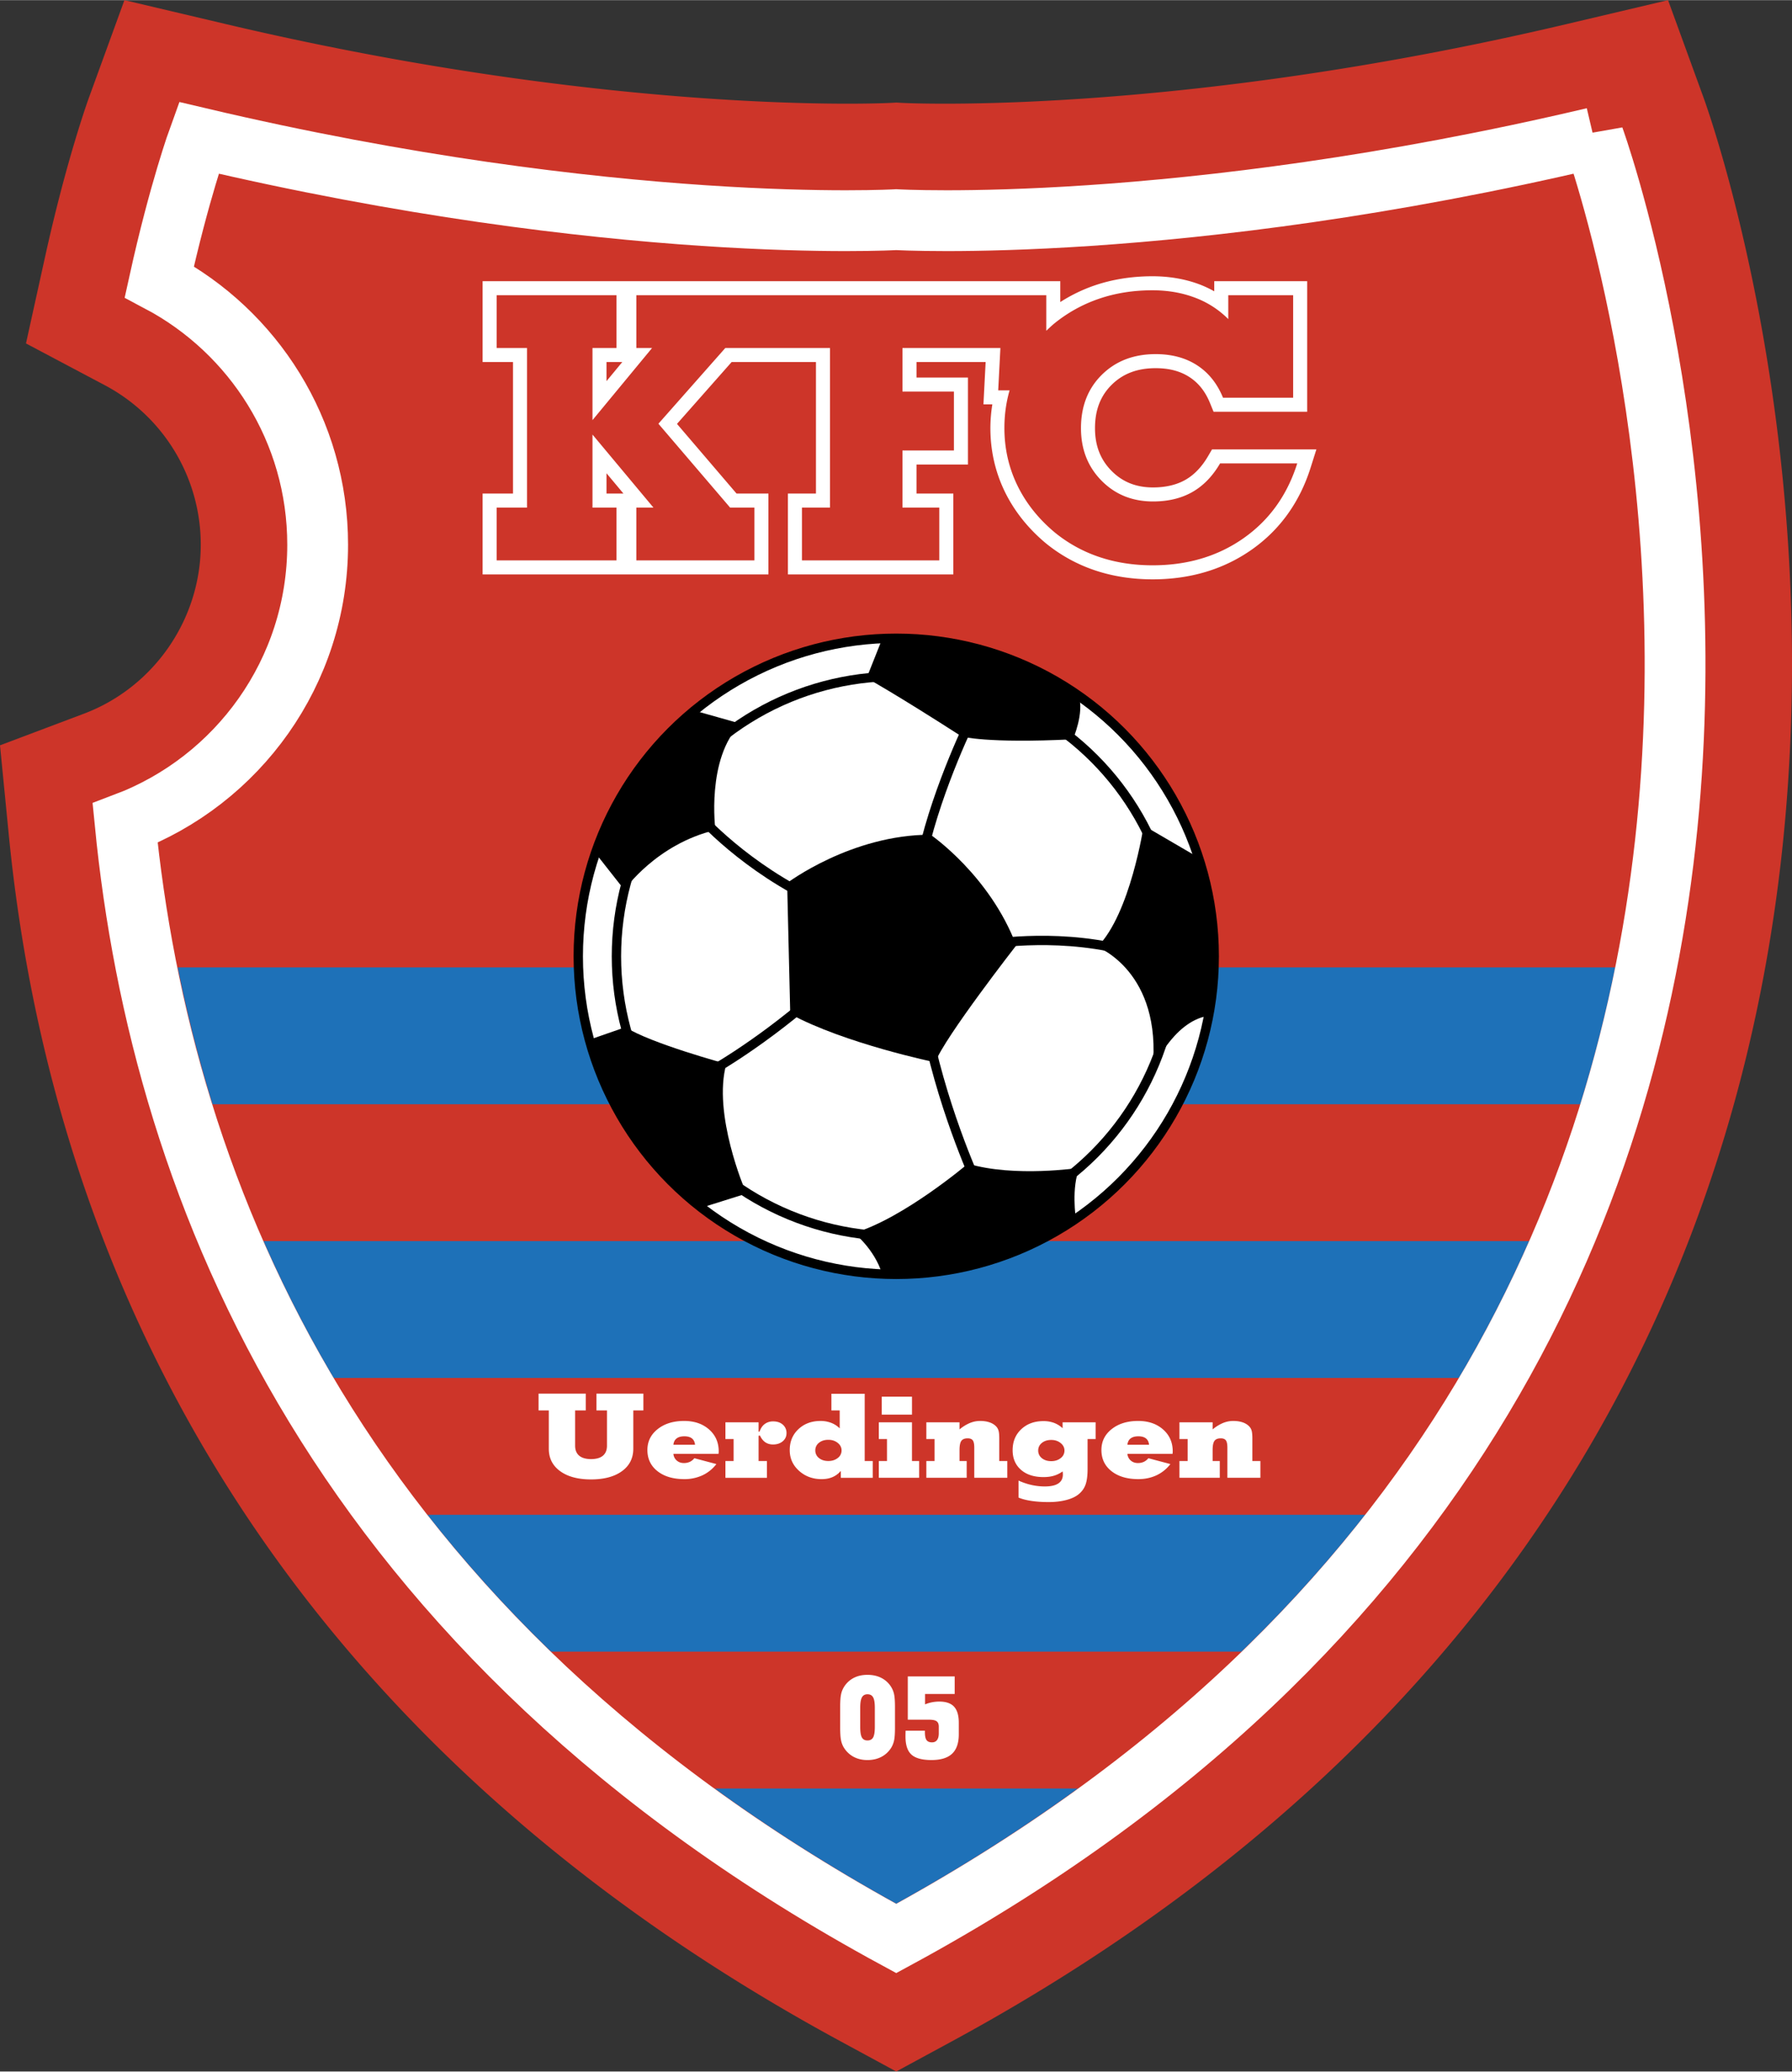
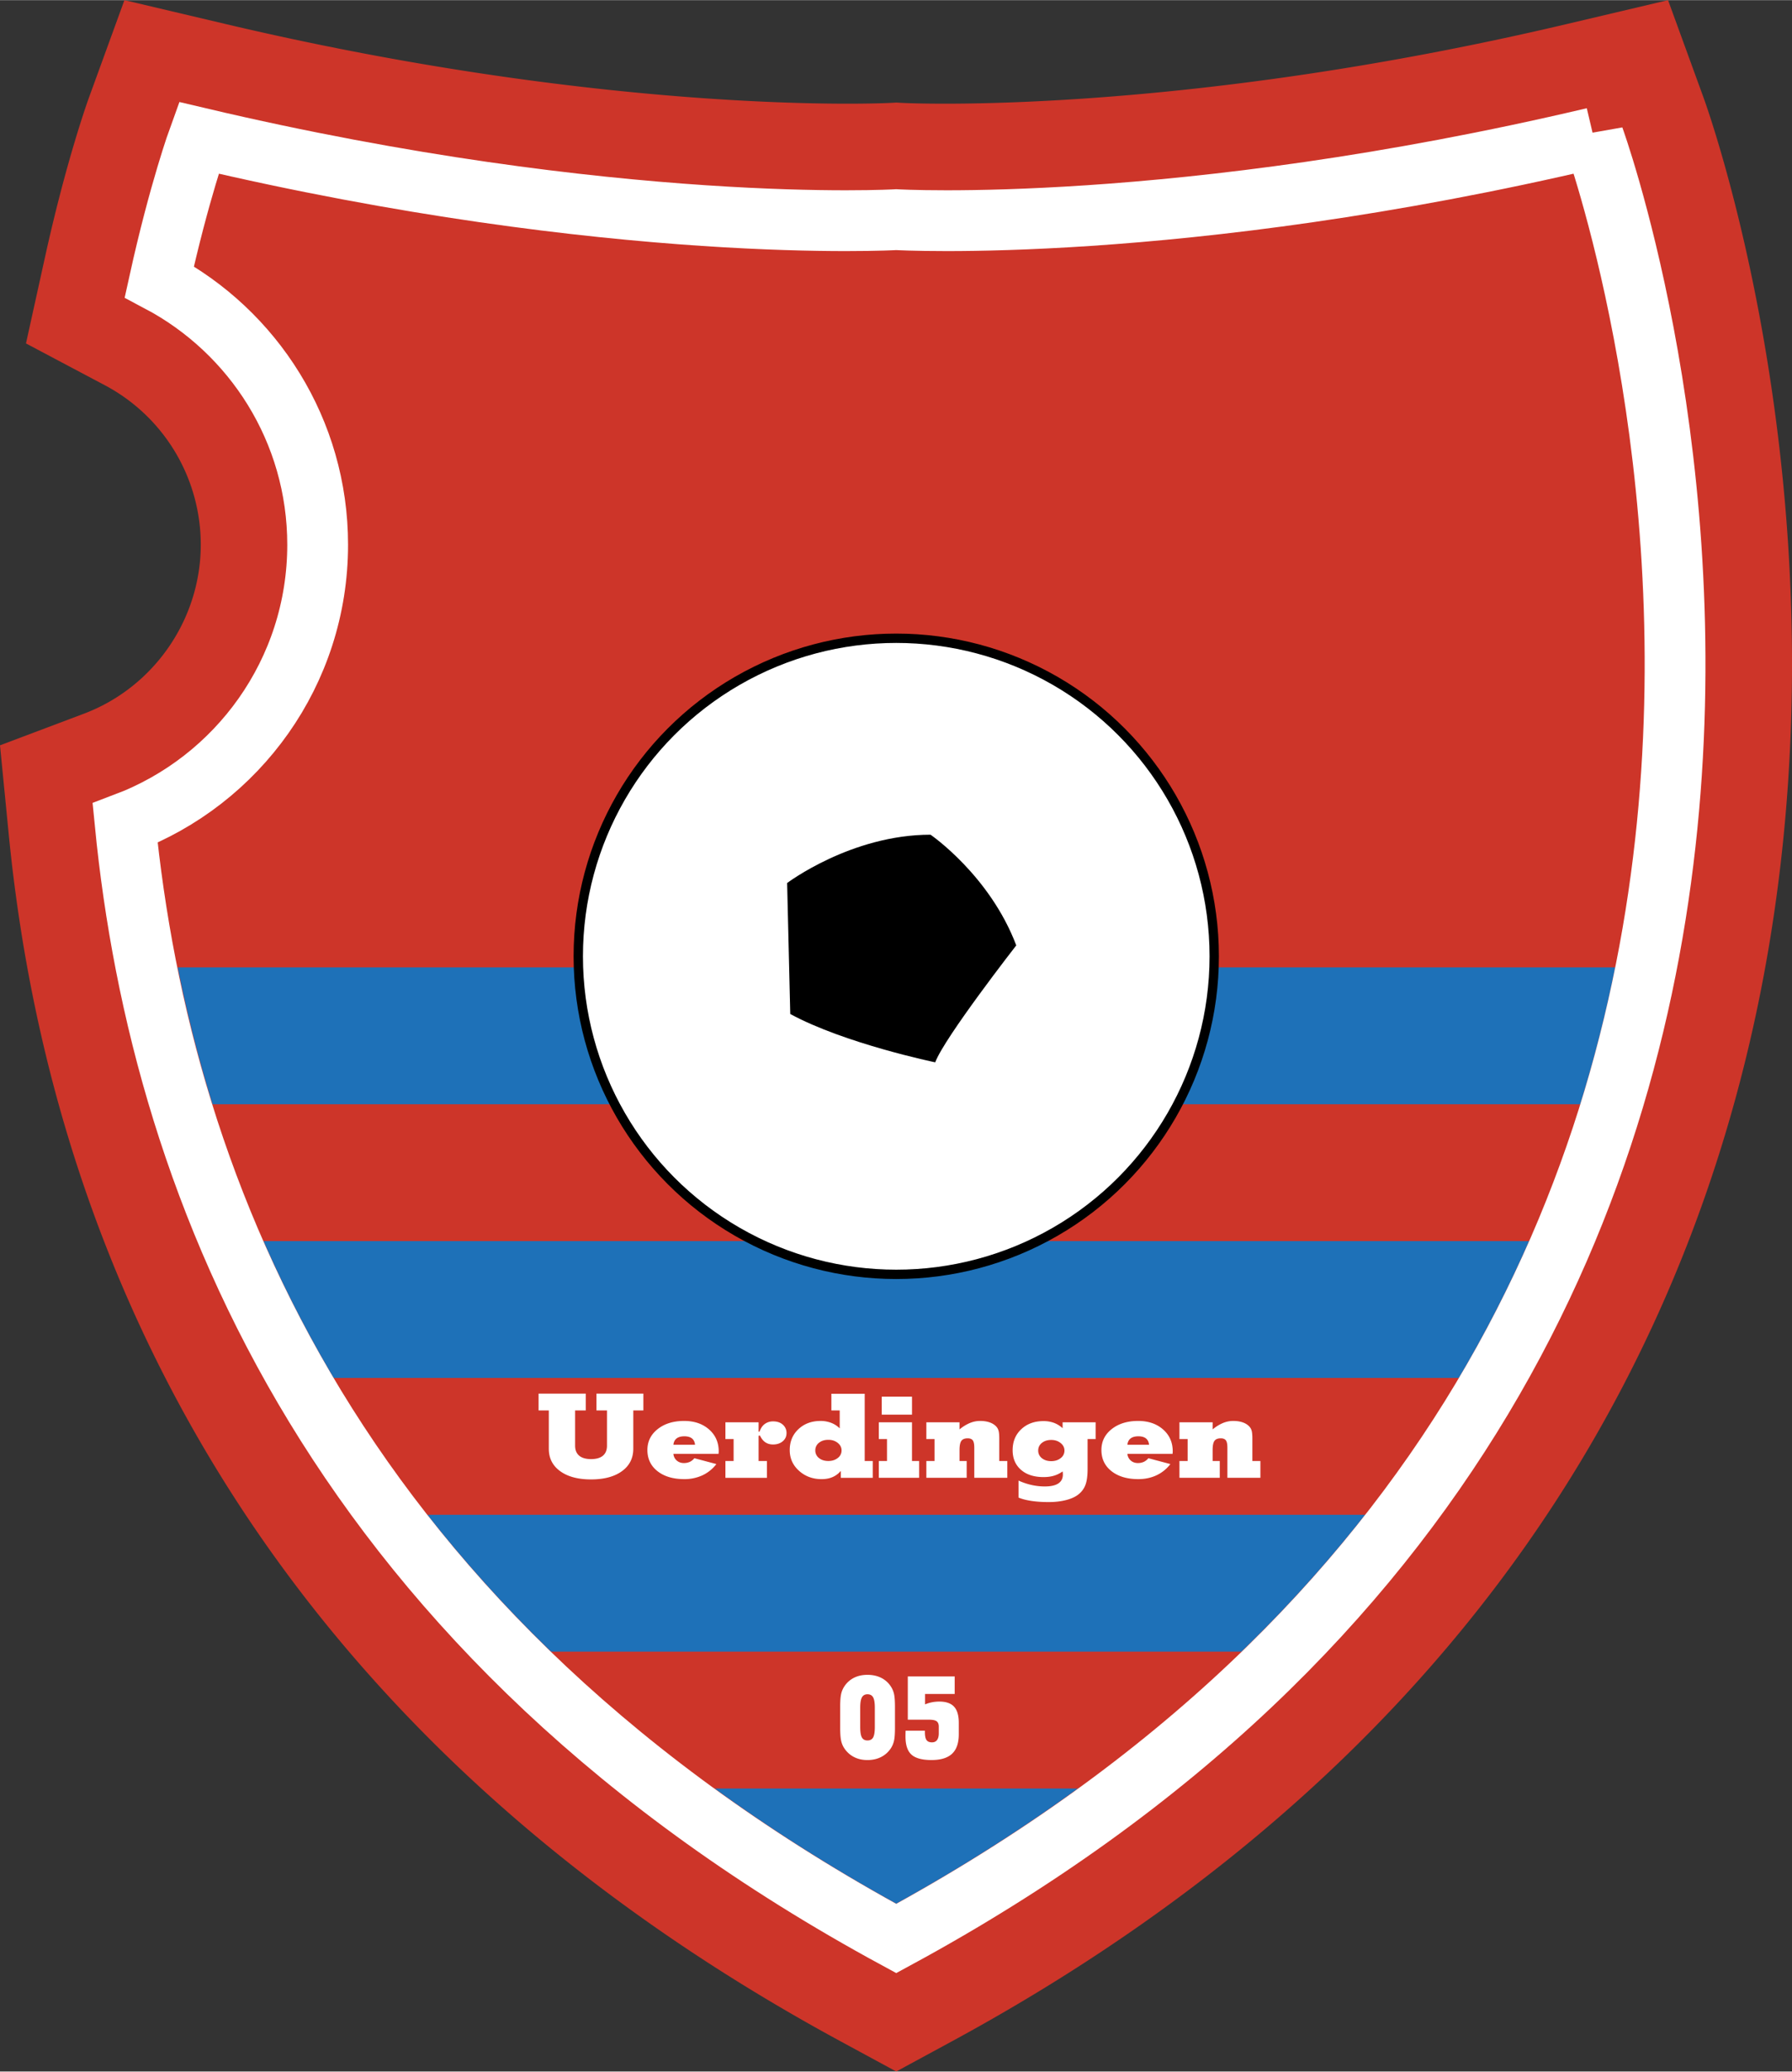
<svg xmlns="http://www.w3.org/2000/svg" width="2163" height="2500" viewBox="0 0 182.61 211.032">
  <rect x="0" y="0" width="182.61" height="211.032" fill="#333333" stroke="none" />
  <path d="M173.603 9.95L169.979 0l-10.306 2.432c-39.948 9.426-67.398 8.055-67.671 8.04l-.653-.036-.692.036c-.273.015-27.723 1.386-67.671-8.04L12.679 0 9.057 9.951c-.092.253-2.284 6.318-4.458 16.176l-1.951 8.848 8.006 4.243a18.378 18.378 0 0 1 9.804 16.265c0 7.612-4.787 14.531-11.911 17.216L0 75.92l.893 9.09c2.321 23.64 9.404 45.327 21.053 64.458 14.444 23.724 35.879 43.402 63.708 58.487l5.677 3.077 5.677-3.077c28.168-15.269 49.778-35.237 64.229-59.349 11.604-19.362 18.563-41.302 20.684-65.208 3.567-40.237-7.832-72.111-8.318-73.448z" fill="#cd3529" />
  <g fill="#1e71b8">
    <path d="M161.028 112.487a139.727 139.727 0 0 0 3.563-13.942H18.115a140.153 140.153 0 0 0 3.545 13.942h139.368zM34.005 140.372H148.66a129.258 129.258 0 0 0 7.157-13.942H26.854c2.103 4.8 4.488 9.45 7.151 13.942zM56.157 168.257h70.347a137.893 137.893 0 0 0 12.605-13.942H43.554a137.882 137.882 0 0 0 12.603 13.942zM91.33 193.932c6.575-3.639 12.743-7.554 18.502-11.732H72.828c5.759 4.178 11.926 8.093 18.502 11.732z" />
  </g>
  <path d="M162.409 14.026C120 24.033 91.33 22.365 91.33 22.365s-28.67 1.668-71.079-8.339c0 0-1.989 5.464-4.018 14.666 9.596 5.086 16.137 15.172 16.137 26.79 0 12.976-8.158 24.042-19.622 28.363 3.708 37.76 21.758 82.833 78.582 113.636 115.156-62.422 71.079-183.455 71.079-183.455z" fill="none" stroke="#fff" stroke-width="6.195" />
  <g fill="#fff">
    <path d="M55.925 147.585v-3.904h-1.042v-1.712h4.81v1.712h-1.087v3.59c0 .447.139.788.416 1.02.277.233.681.349 1.211.349.531 0 .933-.116 1.208-.349.275-.232.412-.573.412-1.02v-3.59h-1.072v-1.712h4.78v1.712h-1.027v3.904c0 .962-.385 1.724-1.155 2.284-.771.561-1.821.841-3.152.841-1.326 0-2.375-.28-3.145-.841-.772-.56-1.157-1.321-1.157-2.284zM68.946 146.537c.188-.146.451-.22.789-.22.333 0 .592.072.775.216.183.145.289.36.316.648h-2.204c.028-.284.136-.498.324-.644zm1.811 2.013a1.29 1.29 0 0 1-.466.371 1.433 1.433 0 0 1-.605.121c-.288 0-.53-.086-.727-.259a.996.996 0 0 1-.337-.679h4.603c0-.028.002-.07.007-.126.004-.055.007-.097.007-.125 0-.914-.329-1.66-.987-2.236-.658-.576-1.502-.864-2.535-.864-1.102 0-2.001.278-2.699.832-.698.554-1.046 1.263-1.046 2.128 0 .898.343 1.618 1.028 2.157.686.54 1.596.81 2.73.81a4.33 4.33 0 0 0 1.851-.389A3.82 3.82 0 0 0 73 149.146l-2.243-.596zM77.305 145.848l.106-.021c.107-.331.28-.586.519-.763a1.4 1.4 0 0 1 .86-.266c.404 0 .732.11.982.333a1.1 1.1 0 0 1 .376.864c0 .337-.129.613-.387.83-.258.217-.586.326-.986.326-.307 0-.57-.077-.791-.228-.221-.153-.403-.383-.547-.692l-.134.035v2.568h.849v1.712h-4.229v-1.712h.834V146.6h-.834v-1.712h3.38v.96zM83.456 146.978c.249-.203.567-.303.954-.303.377 0 .696.104.957.314.261.208.391.464.391.766a.943.943 0 0 1-.388.773c-.259.204-.579.306-.96.306-.387 0-.705-.101-.954-.303a.957.957 0 0 1-.374-.777.956.956 0 0 1 .374-.776zm1.264-3.297h.849v1.827a2.545 2.545 0 0 0-.877-.565 3.008 3.008 0 0 0-1.079-.189c-.908 0-1.658.279-2.25.835-.591.556-.887 1.267-.887 2.132 0 .838.314 1.541.943 2.108.629.567 1.397.852 2.306.852.419 0 .788-.069 1.107-.206s.602-.347.849-.63v.702h3.254v-1.712h-.819v-6.85H84.72v1.696zM89.852 144.113v-1.831h3.083v1.831h-3.083zm3.082 4.72h.73v1.712h-4.11v-1.712h.834V146.6h-.834v-1.712h3.38v3.945zM97.778 145.616a4.157 4.157 0 0 1 1.051-.652c.341-.14.688-.211 1.037-.211.381 0 .713.05.995.15.282.101.509.248.681.443.103.116.176.258.22.426.045.167.066.435.066.802v2.259h.819v1.712h-3.365v-3.07c0-.361-.051-.609-.153-.746-.102-.137-.276-.205-.522-.205-.302 0-.516.086-.641.257s-.188.484-.188.938v1.113h.73v1.712h-4.11v-1.712h.834V146.6h-.834v-1.712h3.38v.728zM106.169 146.992c.249-.202.567-.303.954-.303.377 0 .696.104.958.314.26.208.391.464.391.766a.943.943 0 0 1-.388.773c-.258.204-.578.307-.96.307-.387 0-.705-.101-.954-.303s-.374-.46-.374-.776.124-.576.373-.778zm4.66-.392h.819v-1.712h-3.365v.606a2.67 2.67 0 0 0-.888-.55 3.064 3.064 0 0 0-1.068-.175c-.917 0-1.669.275-2.257.826-.586.551-.88 1.263-.88 2.137 0 .836.283 1.502.849 1.998.565.495 1.333.742 2.302.742.396 0 .752-.047 1.068-.143.317-.095.608-.241.874-.435.014.088.021.152.024.191.002.04.003.081.003.122 0 .404-.154.708-.461.912-.307.204-.769.307-1.383.307a6.23 6.23 0 0 1-1.331-.146 6.798 6.798 0 0 1-1.345-.451v1.728c.345.149.78.263 1.306.342.526.079 1.11.119 1.752.119.656 0 1.249-.067 1.777-.202.528-.135.946-.324 1.253-.565.345-.27.589-.599.733-.987.145-.389.217-.931.217-1.628V146.6zM115.21 146.537c.188-.146.451-.22.79-.22.333 0 .592.072.775.216.183.145.289.36.316.648h-2.204c.027-.284.135-.498.323-.644zm1.811 2.013a1.3 1.3 0 0 1-.466.371 1.432 1.432 0 0 1-.604.121c-.288 0-.53-.086-.727-.259a.996.996 0 0 1-.337-.679h4.603c0-.028.002-.07.007-.126.004-.055.007-.097.007-.125 0-.914-.329-1.66-.987-2.236s-1.502-.864-2.535-.864c-1.102 0-2.001.278-2.699.832-.698.554-1.046 1.263-1.046 2.128 0 .898.343 1.618 1.028 2.157.686.54 1.596.81 2.73.81.679 0 1.295-.13 1.852-.389a3.81 3.81 0 0 0 1.418-1.145l-2.244-.596zM123.57 145.616a4.17 4.17 0 0 1 1.05-.652c.343-.14.688-.211 1.038-.211.382 0 .713.05.995.15.281.101.508.248.68.443.103.116.176.258.221.426.043.167.066.435.066.802v2.259h.819v1.712h-3.365v-3.07c0-.361-.051-.609-.154-.746-.102-.137-.276-.205-.522-.205-.302 0-.515.086-.64.257s-.188.484-.188.938v1.113h.729v1.712h-4.11v-1.712h.834V146.6h-.834v-1.712h3.381v.728z" />
  </g>
  <g fill="#fff">
    <path d="M88.975 176.998c-.114.205-.308.307-.578.307-.265 0-.453-.102-.568-.307-.114-.205-.171-.559-.171-1.062v-1.961c0-.495.058-.848.175-1.059.116-.211.304-.316.564-.316.267 0 .459.103.576.31s.174.562.174 1.064v1.961c-.001.503-.058.857-.172 1.063zm-3.265.312c.062.291.167.549.315.774.26.396.591.697.993.905.401.208.86.312 1.377.312.523 0 .99-.104 1.397-.312s.742-.509 1.001-.905c.144-.225.248-.479.312-.76s.096-.721.096-1.318v-2.112c0-.597-.032-1.036-.096-1.317a2.303 2.303 0 0 0-.312-.753 2.509 2.509 0 0 0-.996-.899c-.407-.203-.875-.305-1.403-.305-.521 0-.981.102-1.383.305a2.525 2.525 0 0 0-.987.899 2.277 2.277 0 0 0-.315.771c-.062.289-.093.723-.093 1.3v2.112c.001.576.032 1.011.094 1.303zM92.284 176.307h1.966v.15c0 .386.056.656.168.81.112.154.297.231.557.231.224 0 .395-.079.513-.237.118-.158.177-.386.177-.682v-.682c0-.256-.072-.439-.217-.546-.144-.107-.4-.162-.766-.162h-2.174v-4.407h4.777v1.787h-3.02v1.06c.232-.097.47-.169.712-.216a3.96 3.96 0 0 1 .741-.07c.685 0 1.188.175 1.507.525.32.35.479.897.479 1.644v1.159c0 .894-.227 1.555-.683 1.985s-1.156.644-2.102.644c-.95 0-1.629-.183-2.036-.551-.408-.368-.611-.98-.611-1.839a14.528 14.528 0 0 1 .012-.603z" />
  </g>
-   <path d="M123.51 45.768l-.414.708c-.635 1.086-1.412 1.894-2.309 2.401-.903.51-2.008.769-3.286.769-1.728 0-3.114-.555-4.239-1.696-1.13-1.147-1.679-2.566-1.679-4.339 0-1.846.557-3.293 1.703-4.425 1.151-1.138 2.616-1.69 4.478-1.69 1.378 0 2.506.297 3.448.909.927.603 1.611 1.468 2.091 2.642l.363.889h9.538V28.631h-9.47v1.033a11.25 11.25 0 0 0-1.479-.697c-1.473-.555-3.094-.836-4.817-.836-2.103 0-4.095.317-5.919.943a16.283 16.283 0 0 0-3.473 1.686v-2.128H49.179v8.237h3.097v13.402h-3.097v8.238h29.126v-8.238h-3.248l-6.07-7.099 5.569-6.303h8.593v13.402h-2.858v8.238h16.856v-8.238h-3.752v-2.957h5.242V38.45h-5.242v-1.582h7.044l-.223 4.316h.906a15.538 15.538 0 0 0-.199 2.406c0 2.273.483 4.432 1.436 6.416.948 1.973 2.34 3.744 4.137 5.263a15.922 15.922 0 0 0 5.04 2.809c1.824.618 3.816.931 5.919.931 3.84 0 7.235-1.016 10.09-3.02 2.874-2.017 4.896-4.83 6.011-8.361l.588-1.86H123.51zm3.213 9.05c-2.623 1.841-5.712 2.761-9.269 2.761-1.958 0-3.778-.285-5.46-.855a14.407 14.407 0 0 1-4.576-2.547c-1.651-1.395-2.908-2.992-3.771-4.79s-1.296-3.73-1.296-5.797c0-1.34.178-2.619.529-3.835h-1.16l.223-4.315h-9.978v4.44h5.241v6.004h-5.241V51.7h3.752v5.379H81.72V51.7h2.859V35.439H73.912l-6.818 7.717 7.306 8.543h2.477v5.379H64.844V51.7h1.744l-6.211-7.441V51.7h2.442v5.379h-12.21V51.7h3.097V35.439h-3.097v-5.378h12.21v5.378h-2.442v7.35l6.072-7.35h-1.604v-5.378h41.774v3.625c.255-.246.517-.489.794-.724a14.774 14.774 0 0 1 4.571-2.536c1.681-.577 3.499-.866 5.455-.866 1.559 0 2.997.248 4.312.743a9.468 9.468 0 0 1 3.413 2.191V30.06h6.612v10.444h-7.148c-.588-1.439-1.466-2.54-2.636-3.3-1.17-.76-2.579-1.14-4.227-1.14-2.237 0-4.064.702-5.483 2.103-1.418 1.401-2.127 3.216-2.127 5.442 0 2.147.696 3.927 2.09 5.343 1.394 1.415 3.146 2.123 5.257 2.123 1.534 0 2.864-.318 3.989-.954 1.125-.636 2.072-1.61 2.84-2.924h7.862c-1.024 3.241-2.848 5.781-5.47 7.621zm-63.19-4.547h-1.727v-2.068l1.727 2.068zm-.12-13.402l-1.607 1.946v-1.946H63.413z" fill="#fff" />
  <circle cx="91.33" cy="97.415" r="32.403" fill="#fff" />
  <circle cx="91.33" cy="97.415" r="32.403" fill="none" stroke="#000" stroke-width=".953" />
-   <circle cx="91.33" cy="97.415" r="28.514" fill="none" stroke="#000" stroke-width=".953" />
-   <path d="M89.908 65.044l-1.596 4.015S91.33 70.73 98 75.019c0 0 2.495.729 11.334.286 0 0 1.176-2.695.588-4.428.001-.001-6.664-5.833-20.014-5.833zM122.14 87.359l-5.594-3.265s-1.351 8.993-4.726 12.368c0 0 6.632 2.502 5.63 12.49 0 0 2.052-4.836 5.597-5.461-.001 0 2.066-9.273-.907-16.132zM109.634 124.154s-.49-3.181.371-5.191c0 0-6.604 1.007-11.368-.422 0 0-6.535 5.556-11.607 7.066 0 0 2.066 1.604 2.865 4.178 0 0 11.398.738 19.739-5.631zM60.673 86.895l2.952 3.752s3.244-4.667 9.279-6.097c0 0-.971-7.296 2.571-10.837l-4.752-1.34c.001-.001-5.921 3.842-10.05 14.522zM71.48 123.028l4.673-1.468-.231-.319s-3.335-7.783-1.906-12.866c0 0-7.692-2.08-10.279-3.74l-3.247 1.129-.437.152s2.685 11.036 11.42 16.753" />
-   <path d="M70.84 82.644s4.13 4.924 11.278 8.577M99.113 72.955s-3.495 6.989-5.083 13.978M71.793 109.487s5.083-2.701 11.118-7.942" fill="none" stroke="#000" stroke-width=".953" />
  <path d="M80.529 103.292l-.318-13.342s6.513-4.924 14.613-4.924c0 0 6.035 4.129 8.736 11.277 0 0-7.306 9.372-8.259 11.913 0 0-9.213-1.905-14.772-4.924" />
-   <path d="M99.431 120.288s-3.653-7.942-5.242-16.836M101.02 96.145s7.544-1.231 14.612.953" fill="none" stroke="#000" stroke-width=".953" />
</svg>